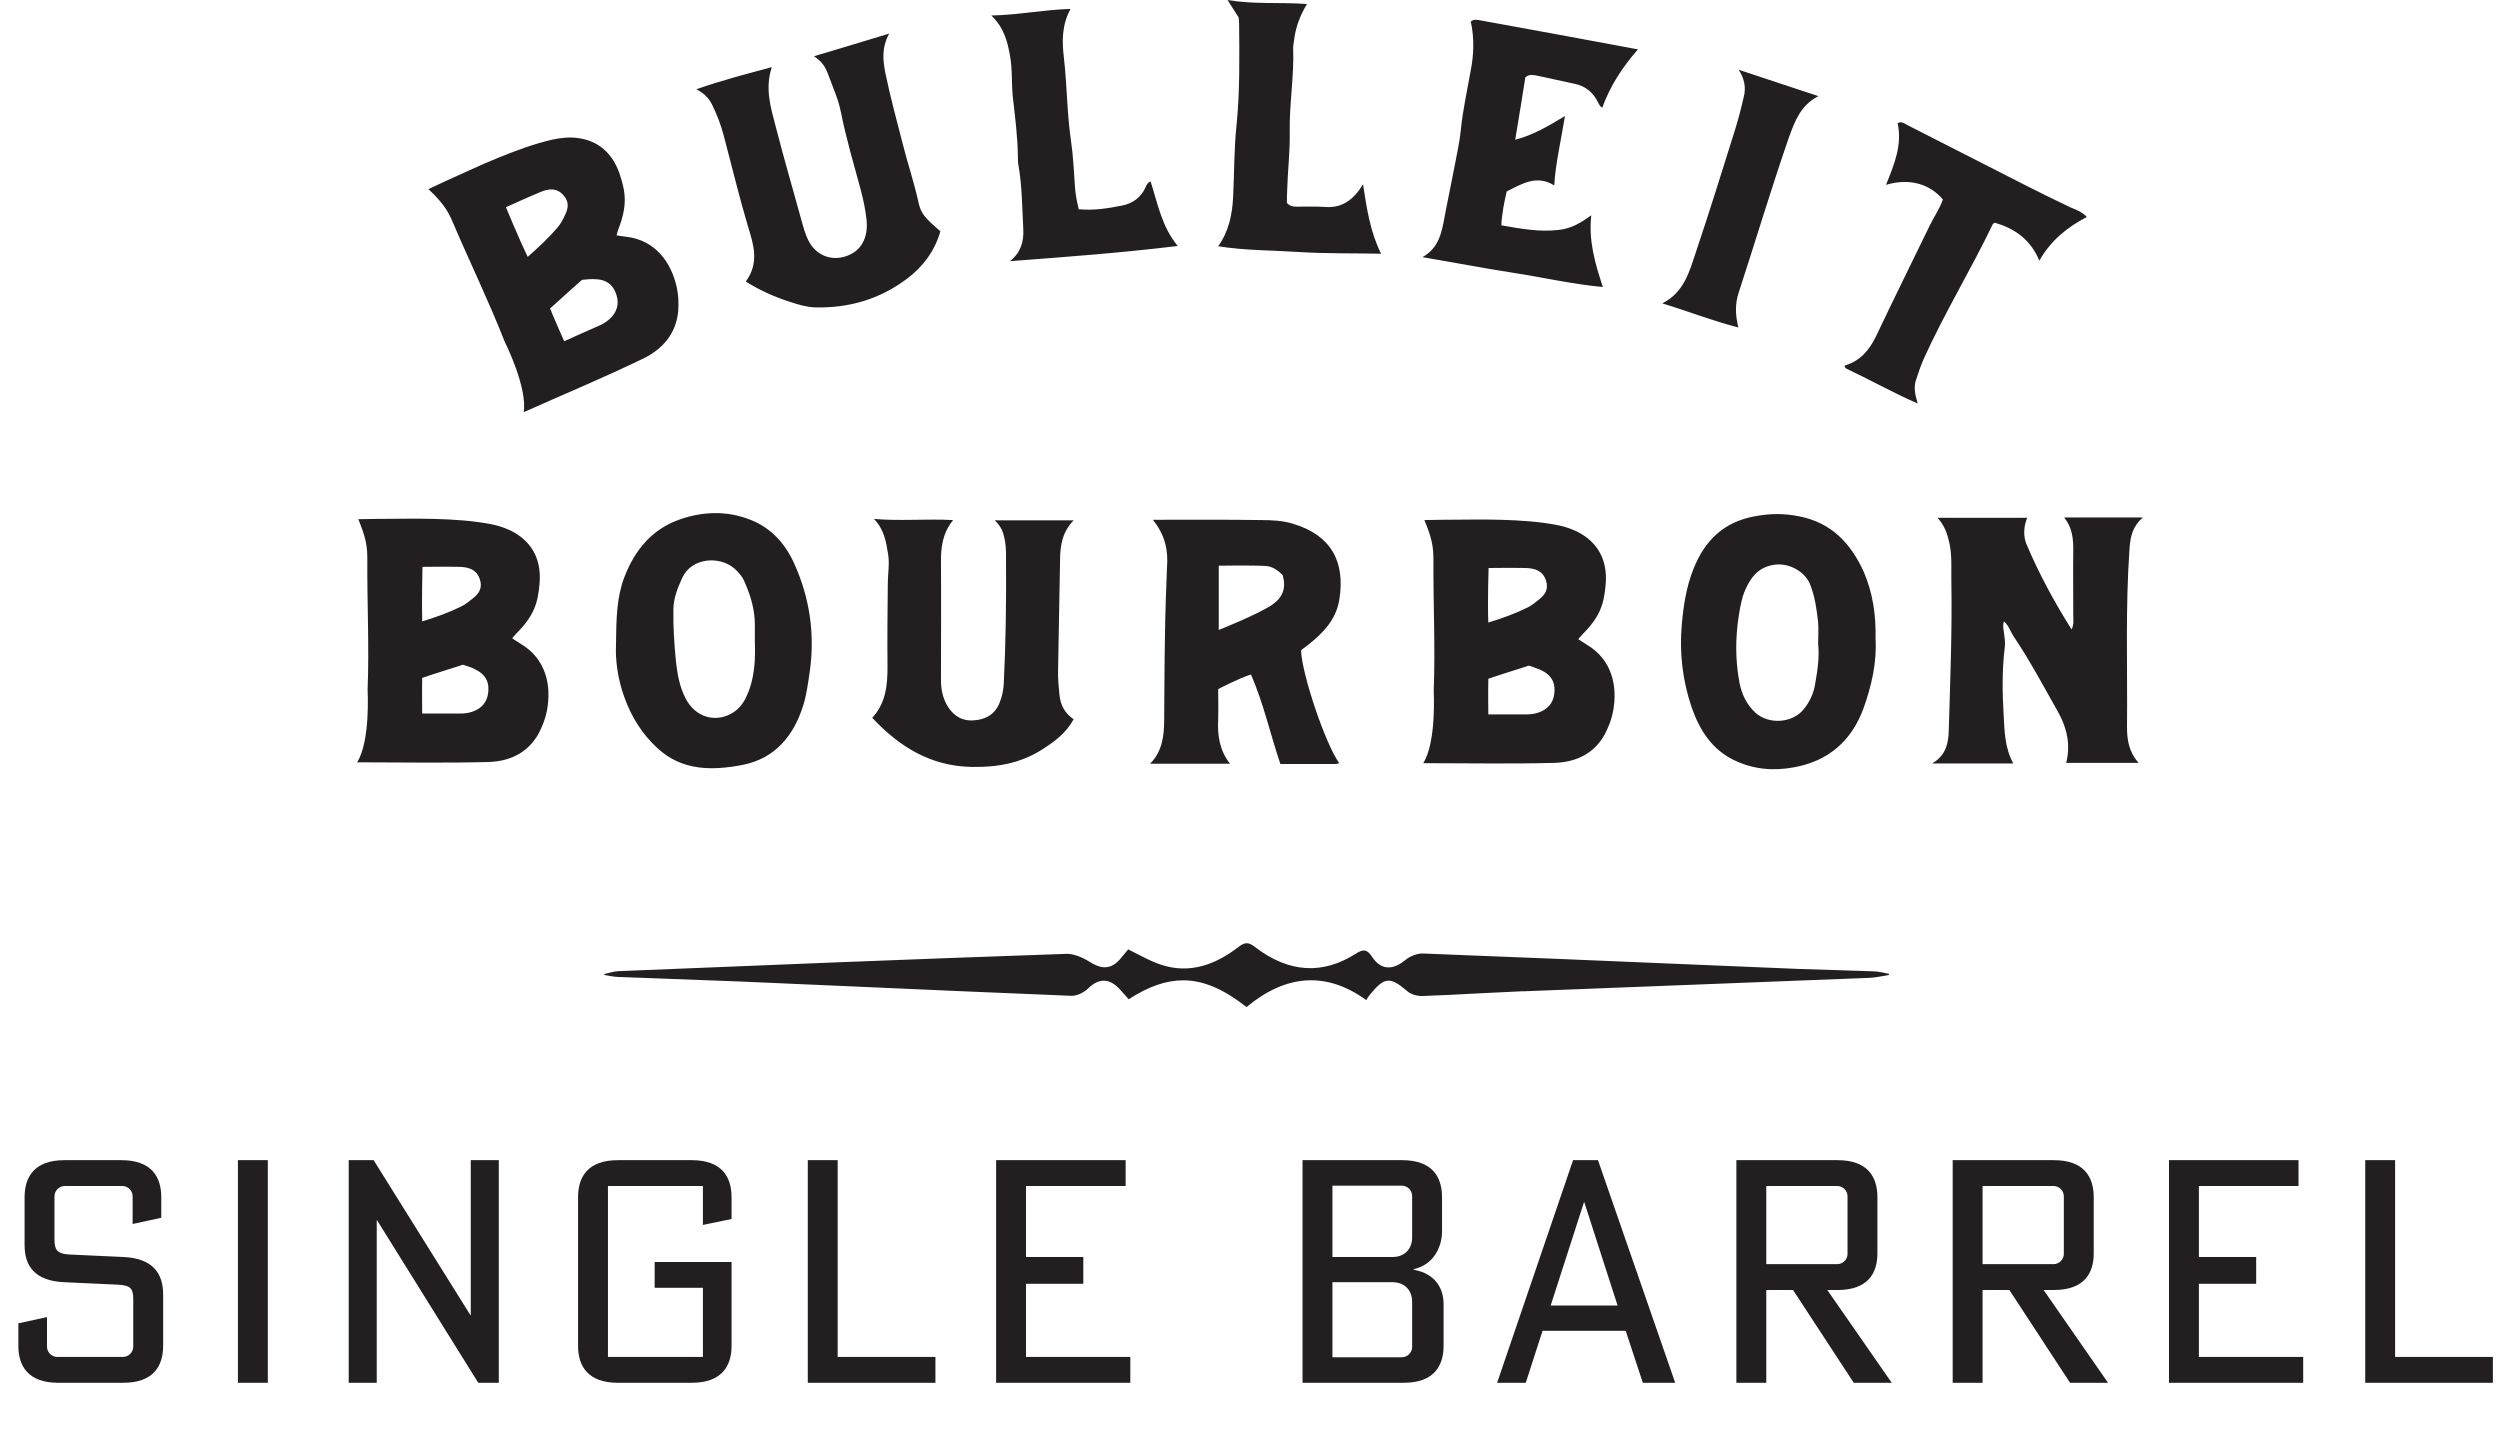
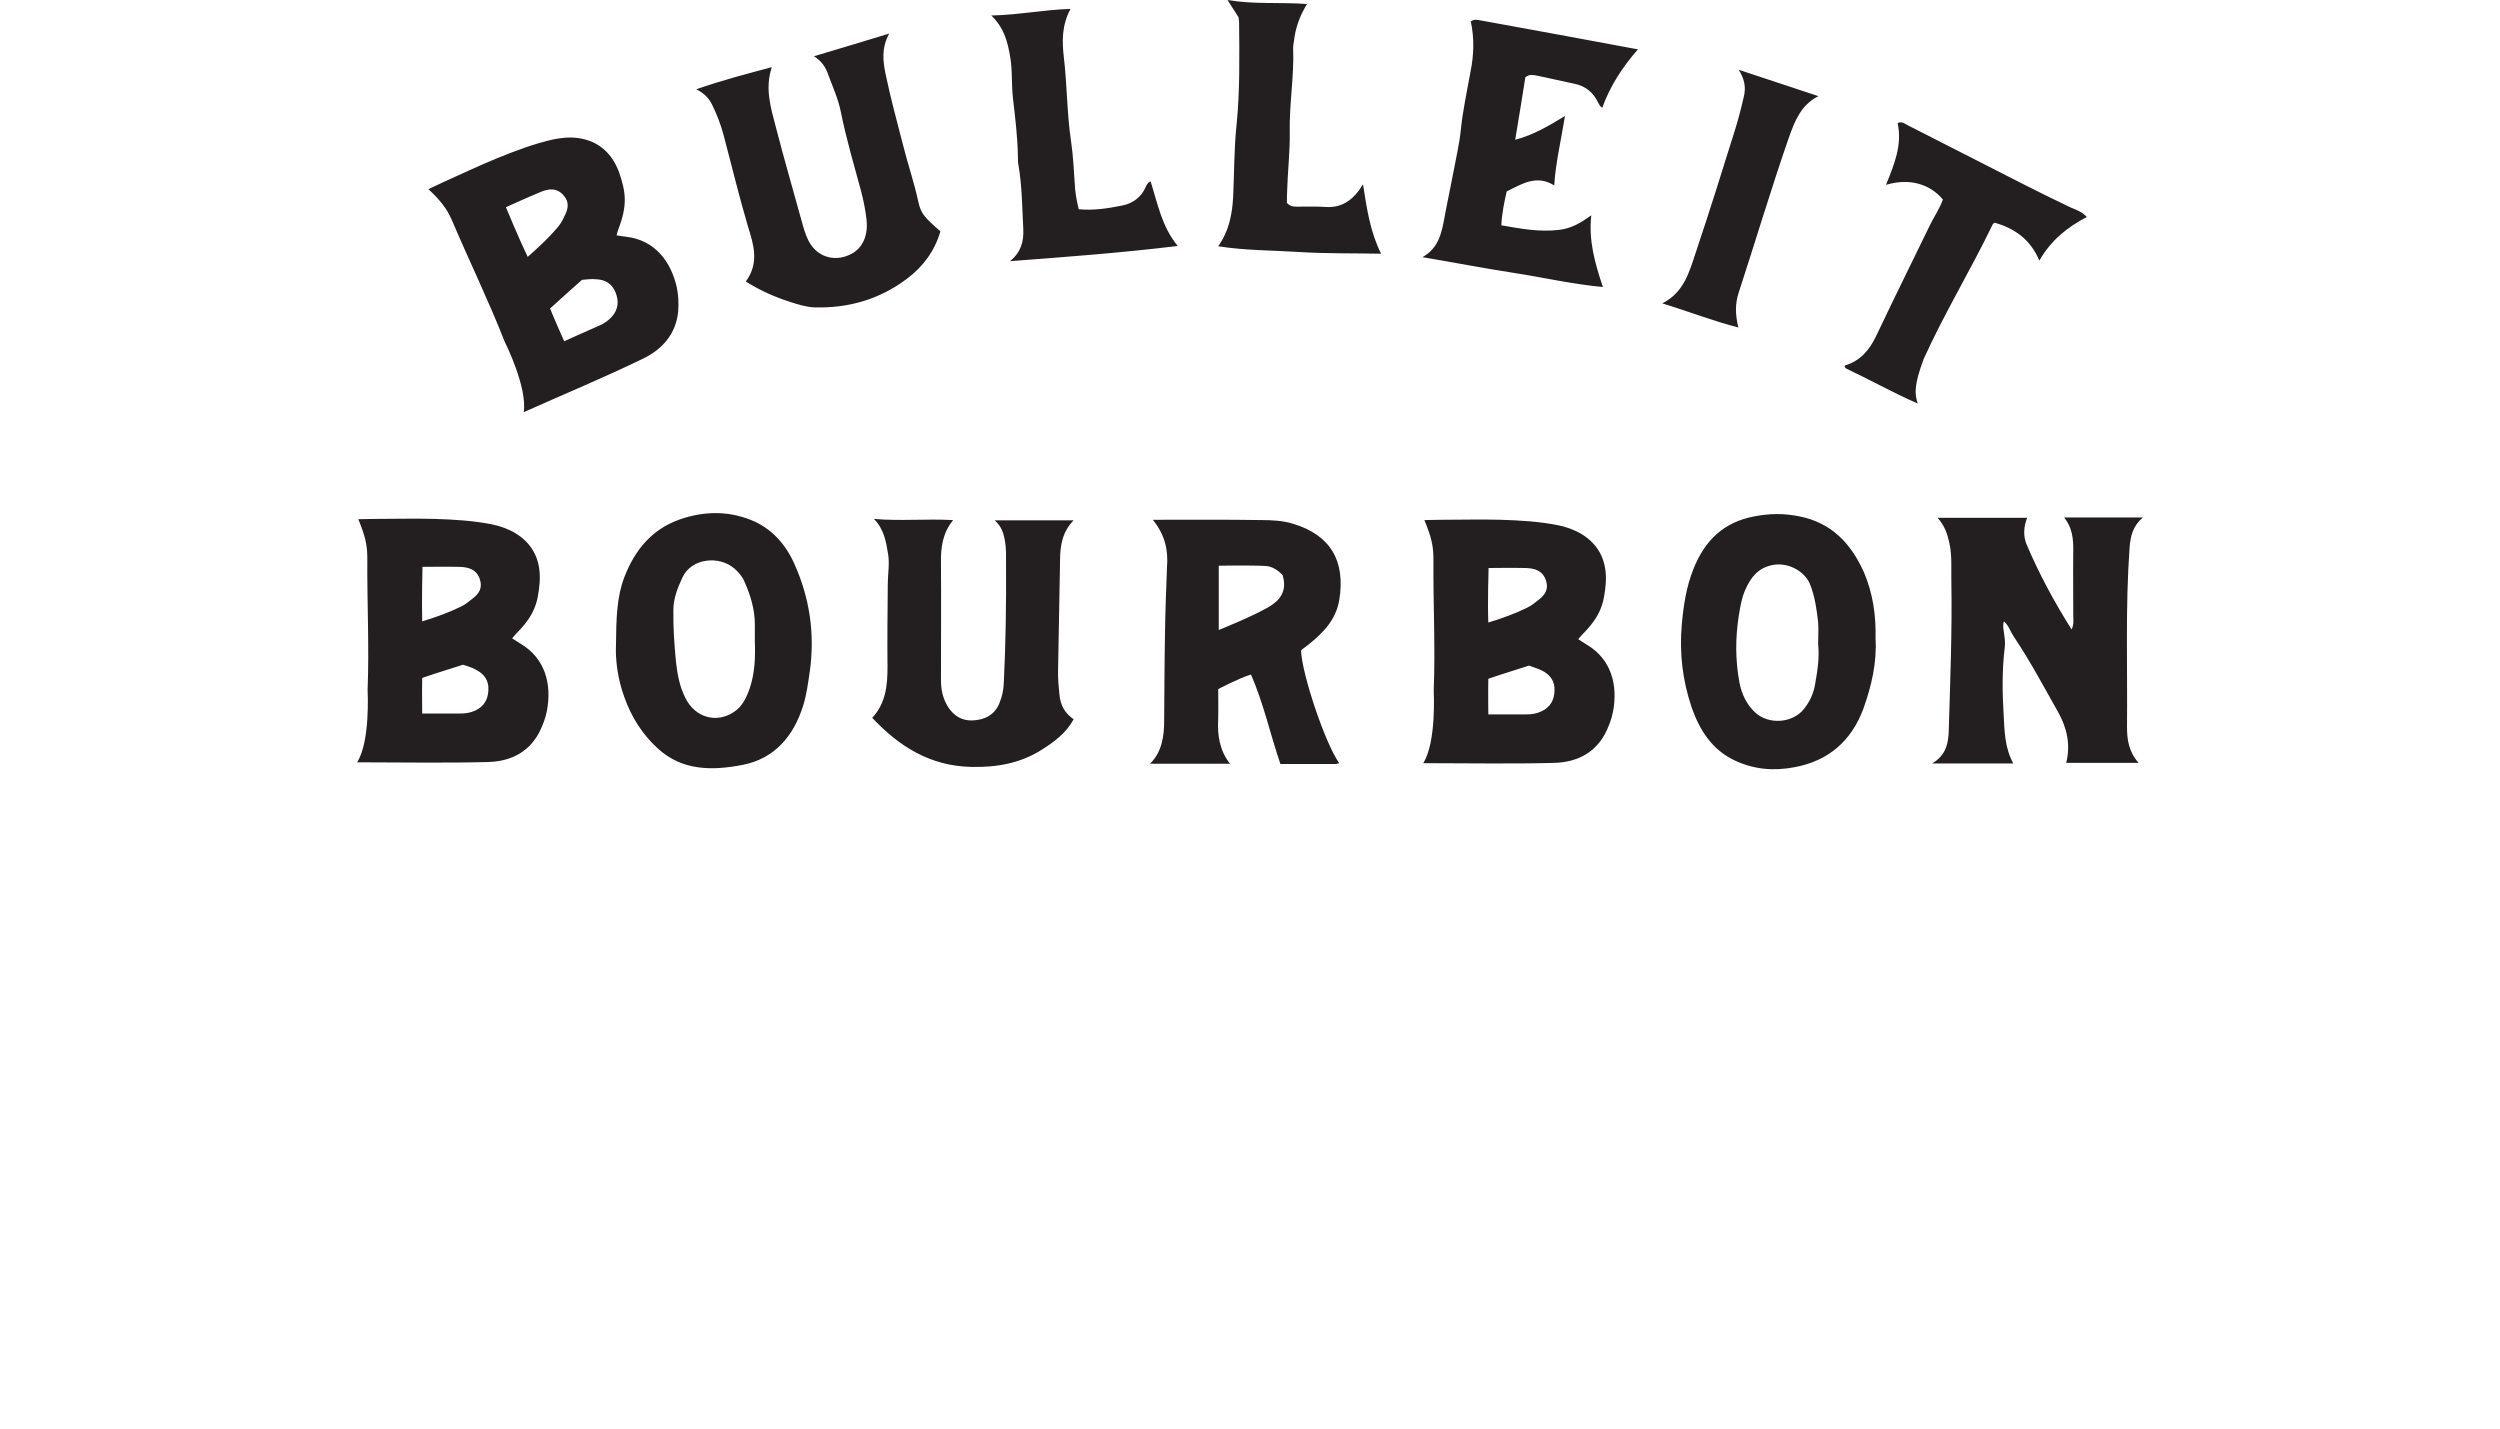
<svg xmlns="http://www.w3.org/2000/svg" width="273" height="156" viewBox="0 0 273 156" fill="none">
-   <path d="M5.949 130.634C5.949 130.022 6.459 129.512 7.071 129.512H13.361C13.973 129.512 14.483 130.022 14.483 130.634V133.66L17.611 132.98V130.736C17.611 128.492 16.523 126.69 13.259 126.69H7.037C3.773 126.69 2.685 128.492 2.685 130.736V135.972C2.685 138.216 3.773 139.882 7.037 140.018L12.919 140.29C14.177 140.358 14.551 140.664 14.551 141.82V147.056C14.551 147.668 14.041 148.178 13.429 148.178H6.255C5.643 148.178 5.133 147.668 5.133 147.056V143.826L2.005 144.506V146.954C2.005 149.198 3.093 151 6.357 151H13.463C16.727 151 17.815 149.198 17.815 146.954V141.344C17.815 139.1 16.727 137.4 13.463 137.264L7.581 136.992C6.391 136.924 5.949 136.618 5.949 135.394V130.634ZM29.245 126.69H25.981V151H29.245V126.69ZM38.08 126.69V151H41.14V133.252H41.174L52.224 151H54.468V126.69H51.408V143.622H51.374L40.8 126.69H38.08ZM76.758 140.63V148.178H66.388V129.512H76.758V133.762L79.886 133.116V130.736C79.886 128.492 78.798 126.69 75.534 126.69H67.476C64.212 126.69 63.124 128.492 63.124 130.736V146.954C63.124 149.198 64.212 151 67.476 151H75.534C78.798 151 79.886 149.198 79.886 146.954V137.808H71.488V140.63H76.758ZM102.15 151V148.178H91.474V126.69H88.21V151H102.15ZM123.43 151V148.178H112.04V140.188H118.296V137.264H112.04V129.512H122.92V126.69H108.776V151H123.43ZM154.206 147.09C154.206 147.702 153.696 148.212 153.084 148.212H145.502V140.018H152.064C153.356 140.018 154.206 140.868 154.206 142.16V147.09ZM145.502 129.478H153.084C153.696 129.478 154.206 129.988 154.206 130.6V135.122C154.206 136.414 153.356 137.264 152.064 137.264H145.502V129.478ZM157.64 142.398C157.64 140.732 156.756 139.066 154.376 138.658V138.59C156.62 138.114 157.47 136.04 157.47 134.51V130.736C157.47 128.492 156.382 126.69 153.118 126.69H142.238V151H153.288C156.552 151 157.64 149.198 157.64 146.954V142.398ZM179.396 151H182.932L174.5 126.69H171.78L163.484 151H166.612L168.448 145.322H177.526L179.396 151ZM176.642 142.568H169.332L172.97 131.28H173.004L176.642 142.568ZM189.612 126.69V151H192.876V140.868H195.8L202.43 151H206.578L199.54 140.868H200.662C203.926 140.868 205.014 139.1 205.014 136.856V130.736C205.014 128.492 203.926 126.69 200.662 126.69H189.612ZM192.876 129.512H200.628C201.24 129.512 201.75 130.022 201.75 130.634V136.924C201.75 137.536 201.24 138.046 200.628 138.046H192.876V129.512ZM213.233 126.69V151H216.497V140.868H219.421L226.051 151H230.199L223.161 140.868H224.283C227.547 140.868 228.635 139.1 228.635 136.856V130.736C228.635 128.492 227.547 126.69 224.283 126.69H213.233ZM216.497 129.512H224.249C224.861 129.512 225.371 130.022 225.371 130.634V136.924C225.371 137.536 224.861 138.046 224.249 138.046H216.497V129.512ZM251.508 151V148.178H240.118V140.188H246.374V137.264H240.118V129.512H250.998V126.69H236.854V151H251.508ZM272.223 151V148.178H261.547V126.69H258.283V151H272.223Z" fill="#231F20" />
-   <path d="M39.124 56.698C39.124 56.698 40.359 56.666 40.977 56.666C43.139 56.666 45.301 56.604 47.464 56.666C49.564 56.729 51.664 56.854 53.734 57.262C54.63 57.45 55.525 57.763 56.298 58.233C58.305 59.456 59.108 61.368 58.923 63.687C58.738 65.818 58.367 67.197 56.359 69.203C56.236 69.329 55.927 69.705 55.927 69.705C55.927 69.705 56.545 70.112 56.854 70.3C59.603 71.93 60.251 74.813 59.726 77.603C59.572 78.449 59.232 79.295 58.831 80.079C57.626 82.273 55.587 83.15 53.301 83.213C48.575 83.338 43.849 83.244 39 83.244C40.452 80.925 40.143 75.503 40.143 75.315C40.328 70.582 40.081 65.818 40.112 61.086C40.112 59.8 39.988 58.954 39.432 57.481C39.371 57.262 39.124 56.698 39.124 56.698ZM50.552 72.588C49.132 73.058 47.525 73.528 46.104 74.03C46.074 75.44 46.104 77.916 46.104 77.916C46.104 77.916 49.039 77.916 50.305 77.916C50.892 77.916 51.417 77.822 51.942 77.571C52.869 77.133 53.301 76.349 53.332 75.346C53.394 74.281 52.838 73.56 51.942 73.121C51.541 72.87 51.016 72.745 50.552 72.588ZM46.104 67.855C47.556 67.417 49.039 66.884 50.367 66.226C50.83 66.006 51.232 65.662 51.633 65.348C52.282 64.847 52.715 64.22 52.406 63.279C52.066 62.182 51.17 61.932 50.182 61.9C48.853 61.869 46.135 61.9 46.135 61.9C46.135 61.9 46.043 65.693 46.104 67.855ZM234 56.51C232.919 57.419 232.641 58.547 232.548 59.832C232.085 66.351 232.332 72.87 232.27 79.389C232.27 80.768 232.456 82.085 233.537 83.307C230.788 83.307 228.224 83.307 225.629 83.307C226.123 81.332 225.722 79.515 224.764 77.791C223.189 75.001 221.675 72.149 219.884 69.485C219.544 68.984 219.39 68.357 218.834 67.855C218.679 68.294 218.772 68.67 218.834 69.078C218.895 69.579 218.988 70.112 218.926 70.645C218.617 73.152 218.648 75.66 218.803 78.136C218.895 79.891 218.926 81.677 219.853 83.37C216.919 83.37 214.077 83.37 210.988 83.37C212.532 82.461 212.779 81.144 212.81 79.609C212.965 74.249 213.181 68.89 213.088 63.499C213.058 62.089 213.181 60.709 212.872 59.299C212.656 58.296 212.347 57.387 211.575 56.541C214.942 56.541 218.123 56.541 221.367 56.541C220.965 57.544 220.934 58.578 221.305 59.456C222.664 62.653 224.301 65.693 226.216 68.733C226.494 68.169 226.401 67.699 226.401 67.26C226.401 64.847 226.37 62.465 226.401 60.051C226.401 58.829 226.309 57.669 225.413 56.51C228.316 56.51 231.096 56.51 234 56.51ZM125.89 56.76C130.029 56.76 133.859 56.729 137.72 56.792C138.894 56.792 140.129 56.854 141.211 57.199C145.288 58.422 146.956 61.274 146.245 65.536C145.875 67.699 144.485 69.109 142.879 70.394C142.631 70.582 142.384 70.77 142.137 70.958C142.106 70.99 142.075 71.052 142.075 71.084C142.199 73.716 144.732 81.238 146.245 83.338C146.091 83.37 145.936 83.432 145.782 83.432C143.836 83.432 141.89 83.432 139.821 83.432C138.709 80.173 137.998 76.85 136.608 73.654C135.218 74.093 133.025 75.252 133.025 75.252C133.025 75.252 133.056 77.603 133.025 78.637C132.932 80.236 133.179 81.991 134.322 83.401C131.357 83.401 128.546 83.401 125.581 83.401C126.909 82.116 127.125 80.298 127.125 78.731C127.156 75.534 127.156 72.369 127.218 69.172C127.249 66.79 127.342 64.376 127.434 61.994C127.589 60.114 127.249 58.453 125.89 56.76ZM133.087 68.796C133.087 68.796 137.411 67.072 138.925 66.038C140.099 65.223 140.469 64.188 140.068 62.809C139.543 62.245 138.894 61.838 138.214 61.806C136.639 61.712 133.087 61.775 133.087 61.775V68.796V68.796ZM67.263 70.519C67.294 67.448 67.356 65.16 68.19 62.997C69.333 60.051 71.186 57.795 74.213 56.729C76.808 55.82 79.464 55.757 82.028 56.792C84.221 57.669 85.765 59.393 86.723 61.524C88.422 65.285 89.009 69.234 88.422 73.372C88.237 74.594 88.082 75.848 87.711 77.039C86.661 80.392 84.592 82.837 81.101 83.526C77.827 84.153 74.522 84.216 71.804 81.709C70.136 80.173 68.962 78.324 68.19 76.161C67.418 74.093 67.201 71.93 67.263 70.519ZM82.429 70.081C82.429 69.454 82.429 68.827 82.429 68.2C82.429 66.57 81.966 65.035 81.317 63.562C81.07 62.966 80.669 62.496 80.205 62.089C78.537 60.647 75.51 60.929 74.522 63.06C73.997 64.188 73.534 65.348 73.534 66.602C73.503 68.482 73.626 70.331 73.811 72.212C73.966 73.622 74.213 75.001 74.862 76.255C75.943 78.386 78.229 78.982 80.082 77.791C81.07 77.164 81.503 76.192 81.873 75.158C82.429 73.497 82.491 71.805 82.429 70.081ZM204.81 69.736C204.965 72.306 204.378 74.907 203.482 77.383C202.185 80.894 199.683 83.088 195.976 83.777C193.69 84.216 191.497 84.028 189.397 83.025C186.957 81.865 185.598 79.734 184.733 77.258C183.744 74.343 183.374 71.334 183.652 68.2C183.837 66.1 184.146 64.094 184.918 62.151C186.153 59.017 188.223 57.011 191.59 56.384C193.227 56.071 194.802 56.039 196.47 56.384C199.992 57.074 202.123 59.33 203.544 62.496C204.501 64.752 204.872 67.135 204.81 69.736ZM198.54 70.3C198.54 69.516 198.602 68.733 198.54 67.949C198.385 66.57 198.2 65.191 197.675 63.844C197.119 62.402 195.266 61.336 193.505 61.712C191.961 62.026 191.157 63.091 190.571 64.439C190.2 65.285 190.045 66.194 189.891 67.135C189.489 69.642 189.489 72.087 189.953 74.563C190.2 75.816 190.725 76.913 191.652 77.791C193.134 79.17 195.76 78.982 196.995 77.415C197.644 76.6 198.077 75.66 198.231 74.594C198.478 73.183 198.694 71.773 198.54 70.3ZM81.441 30.747C82.954 28.678 82.275 26.672 81.688 24.76C80.7 21.438 79.897 18.053 79.001 14.699C78.692 13.54 78.26 12.443 77.734 11.377C77.395 10.719 76.9 10.186 76.035 9.747C78.816 8.776 81.472 8.086 84.283 7.334C83.51 9.653 84.159 11.722 84.715 13.853C85.642 17.457 86.692 21.03 87.68 24.635C87.897 25.387 88.144 26.139 88.576 26.766C89.534 28.114 91.171 28.521 92.684 27.863C94.383 27.142 94.785 25.481 94.63 24.008C94.507 22.942 94.291 21.845 94.013 20.811C93.24 17.959 92.406 15.138 91.82 12.223C91.542 10.813 90.924 9.465 90.43 8.118C90.152 7.303 89.688 6.644 88.885 6.143C91.603 5.328 94.229 4.545 97.102 3.667C96.237 5.234 96.422 6.676 96.7 8.055C97.225 10.625 97.936 13.195 98.584 15.734C99.109 17.834 99.82 19.902 100.283 22.033C100.561 23.318 100.932 23.726 102.692 25.262C102.075 27.393 100.808 29.117 99.047 30.433C96.051 32.69 92.684 33.661 88.978 33.567C88.051 33.536 87.155 33.254 86.29 32.972C84.715 32.47 83.109 31.781 81.441 30.747ZM95.434 56.666C98.306 56.917 101.117 56.635 104.082 56.792C102.909 58.233 102.723 59.832 102.754 61.524C102.785 65.755 102.754 69.987 102.754 74.218C102.754 75.284 102.939 76.255 103.526 77.195C104.175 78.198 105.071 78.731 106.245 78.668C107.542 78.606 108.623 78.073 109.148 76.757C109.426 76.067 109.581 75.377 109.611 74.625C109.828 70.269 109.889 65.881 109.859 61.524C109.859 60.678 109.889 59.863 109.735 59.017C109.581 58.233 109.395 57.513 108.623 56.823C111.557 56.823 114.337 56.823 117.241 56.823C115.975 58.108 115.758 59.644 115.758 61.242C115.697 65.191 115.604 69.172 115.542 73.121C115.511 74.061 115.604 75.001 115.697 75.91C115.82 77.039 116.283 77.885 117.241 78.543C116.438 80.047 115.11 81.019 113.72 81.897C111.372 83.37 108.808 83.808 106.059 83.746C101.642 83.652 98.244 81.583 95.248 78.386C96.731 76.788 96.916 74.845 96.916 72.839C96.885 69.799 96.916 66.79 96.947 63.75C96.947 62.653 97.163 61.587 96.978 60.49C96.762 59.174 96.546 57.795 95.434 56.666ZM160.609 2.351C160.948 2.069 161.319 2.163 161.659 2.225C167.342 3.26 173.026 4.294 178.864 5.391C177.134 7.365 175.806 9.434 174.972 11.753C174.725 11.659 174.632 11.409 174.508 11.189C173.983 10.092 173.149 9.403 171.945 9.152C170.555 8.87 169.165 8.525 167.744 8.243C167.404 8.18 167.033 8.086 166.57 8.431C166.23 10.594 165.86 12.882 165.458 15.264C167.466 14.731 169.103 13.759 170.895 12.662C170.462 15.358 169.875 17.771 169.721 20.247C167.806 19.056 166.23 20.059 164.531 20.905C164.253 22.127 164.006 23.318 163.945 24.604C166.076 24.98 168.115 25.356 170.246 25.105C171.605 24.948 172.655 24.321 173.767 23.506C173.458 26.265 174.169 28.741 175.034 31.342C171.667 31.029 168.423 30.276 165.149 29.775C161.906 29.273 158.693 28.647 155.327 28.082C157.087 27.111 157.427 25.45 157.736 23.757C158.045 22.065 158.415 20.404 158.724 18.742C159.002 17.207 159.373 15.702 159.527 14.135C159.744 12.004 160.207 9.935 160.578 7.835C160.948 6.018 161.01 4.168 160.609 2.351ZM227.884 23.695C225.784 24.791 223.992 26.202 222.695 28.459C221.706 26.108 219.977 24.948 217.845 24.321C217.753 24.384 217.629 24.415 217.598 24.509C215.22 29.462 212.347 34.163 210.061 39.209C209.752 39.93 209.505 40.651 209.258 41.403C208.949 42.218 209.104 43.032 209.413 44.067C206.571 42.813 204.069 41.403 201.598 40.243C201.382 40.055 201.382 39.961 201.505 39.898C203.142 39.397 204.131 38.237 204.872 36.702C206.787 32.658 208.764 28.678 210.71 24.666C211.173 23.695 211.822 22.786 212.162 21.783C210.71 20.059 208.486 19.432 205.953 20.184C206.849 17.959 207.745 15.828 207.22 13.446C207.714 13.195 208.023 13.54 208.362 13.696C212.687 15.89 216.98 18.084 221.274 20.278C222.88 21.093 224.486 21.877 226.123 22.66C226.741 22.911 227.359 23.13 227.884 23.695ZM140.531 22.159C140.933 22.598 141.334 22.566 141.767 22.566C142.755 22.566 143.713 22.535 144.701 22.598C146.307 22.723 147.481 22.033 148.408 20.78C148.5 20.654 148.562 20.529 148.84 20.122C149.272 22.911 149.643 25.356 150.817 27.706C147.728 27.644 144.763 27.706 141.828 27.518C138.925 27.33 135.99 27.362 133.025 26.891C134.199 25.262 134.569 23.381 134.662 21.438C134.786 18.837 134.755 16.204 135.033 13.634C135.403 9.935 135.342 6.237 135.311 2.539C135.311 2.319 135.28 2.131 135.249 1.881C134.909 1.348 134.539 0.784 134.044 0C136.979 0.501 139.79 0.219 142.724 0.439C141.921 1.755 141.458 3.072 141.303 4.451C141.272 4.701 141.211 4.952 141.211 5.234C141.334 8.306 140.778 11.377 140.84 14.449C140.871 16.549 140.624 18.617 140.562 20.686C140.531 21.218 140.531 21.72 140.531 22.159ZM128.608 26.86C122.43 27.612 116.469 28.051 110.291 28.521C111.496 27.55 111.805 26.359 111.743 25.042C111.619 22.692 111.619 20.372 111.218 18.053C111.156 17.74 111.156 17.426 111.156 17.113C111.125 14.919 110.847 12.756 110.6 10.594C110.445 9.089 110.569 7.585 110.291 6.08C110.013 4.513 109.642 3.04 108.252 1.692C111.249 1.63 113.936 1.066 116.901 0.972C115.944 2.758 115.975 4.482 116.16 6.143C116.531 9.246 116.5 12.349 116.963 15.452C117.21 17.144 117.272 18.837 117.395 20.529C117.457 21.312 117.612 22.065 117.797 22.848C119.434 23.005 121.009 22.754 122.554 22.441C123.666 22.221 124.623 21.563 125.118 20.404C125.21 20.184 125.334 19.933 125.643 19.808C126.415 22.19 126.847 24.729 128.608 26.86ZM189.86 7.616C192.733 8.556 195.575 9.497 198.571 10.5C196.656 11.471 196.007 13.195 195.358 14.982C193.412 20.592 191.713 26.296 189.86 31.969C189.459 33.191 189.489 34.382 189.829 35.761C187.018 35.04 184.393 34.006 181.52 33.129C183.899 31.938 184.486 29.649 185.196 27.518C186.679 23.099 188.069 18.648 189.459 14.198C189.829 13.007 190.138 11.816 190.416 10.594C190.694 9.559 190.478 8.556 189.86 7.616ZM46.784 20.654C46.784 20.654 47.896 20.122 48.452 19.871C50.429 18.993 52.375 18.053 54.383 17.238C56.328 16.454 58.305 15.702 60.375 15.232C61.271 15.044 62.228 14.95 63.124 15.075C65.441 15.389 66.923 16.831 67.665 18.993C68.344 21.03 68.529 22.441 67.51 25.074C67.448 25.23 67.325 25.7 67.325 25.7C67.325 25.7 68.066 25.826 68.406 25.857C71.557 26.233 73.286 28.615 73.904 31.373C74.09 32.22 74.12 33.129 74.059 34.006C73.811 36.513 72.298 38.143 70.259 39.146C65.997 41.215 61.611 43.032 57.193 45.007C57.595 42.28 55.186 37.454 55.093 37.266C53.363 32.846 51.294 28.615 49.44 24.259C48.946 23.099 48.483 22.378 47.402 21.25C47.247 21.093 46.784 20.654 46.784 20.654ZM63.556 30.558C62.444 31.561 61.178 32.658 60.066 33.693C60.591 34.978 61.611 37.266 61.611 37.266C61.611 37.266 64.298 36.043 65.472 35.542C65.997 35.322 66.46 34.978 66.831 34.57C67.51 33.787 67.603 32.909 67.232 31.969C66.862 30.997 66.089 30.527 65.101 30.496C64.576 30.433 64.051 30.527 63.556 30.558ZM57.626 28.051C58.769 27.048 59.943 25.951 60.869 24.854C61.209 24.478 61.456 24.008 61.672 23.538C62.043 22.817 62.197 22.065 61.549 21.344C60.807 20.466 59.881 20.592 58.954 20.999C57.718 21.501 55.247 22.629 55.247 22.629C55.247 22.629 56.668 26.076 57.626 28.051ZM155.543 56.792C155.543 56.792 156.778 56.76 157.396 56.76C159.558 56.76 161.721 56.698 163.883 56.76C165.983 56.823 168.084 56.948 170.153 57.356C171.049 57.544 171.945 57.857 172.717 58.327C174.725 59.55 175.528 61.462 175.342 63.781C175.157 65.912 174.786 67.291 172.779 69.297C172.655 69.422 172.346 69.799 172.346 69.799C172.346 69.799 172.964 70.206 173.273 70.394C176.022 72.024 176.671 74.907 176.146 77.697C175.991 78.543 175.651 79.389 175.25 80.173C174.045 82.367 172.007 83.244 169.721 83.307C164.995 83.432 160.269 83.338 155.419 83.338C156.871 81.019 156.562 75.597 156.562 75.409C156.748 70.676 156.5 65.912 156.531 61.18C156.531 59.895 156.408 59.048 155.852 57.575C155.79 57.387 155.543 56.792 155.543 56.792ZM166.972 72.682C165.551 73.152 163.945 73.622 162.524 74.124C162.493 75.534 162.524 78.01 162.524 78.01C162.524 78.01 165.458 78.01 166.725 78.01C167.311 78.01 167.837 77.916 168.362 77.665C169.288 77.227 169.721 76.443 169.752 75.44C169.813 74.374 169.257 73.654 168.362 73.215C167.929 72.996 167.435 72.87 166.972 72.682ZM162.524 67.981C163.975 67.542 165.458 67.009 166.786 66.351C167.25 66.132 167.651 65.787 168.053 65.473C168.701 64.972 169.134 64.345 168.825 63.405C168.485 62.308 167.589 62.057 166.601 62.026C165.273 61.994 162.555 62.026 162.555 62.026C162.555 62.026 162.431 65.787 162.524 67.981Z" fill="#231F20" />
-   <path d="M166.31 108.252C172.41 108.012 178.51 107.772 184.6 107.542C191.1 107.292 197.61 107.042 204.11 106.782C204.64 106.762 205.19 106.662 205.71 106.572C205.9 106.542 206.08 106.502 206.27 106.472V106.342C206.15 106.312 206.02 106.292 205.89 106.262C205.47 106.172 205.08 106.092 204.68 106.072C203.35 106.022 202.02 105.982 200.69 105.942C199.3 105.902 197.91 105.862 196.52 105.812C192.52 105.642 188.52 105.482 184.51 105.312C174.96 104.912 165.09 104.492 155.39 104.122C154.79 104.102 154 104.392 153.47 104.832C152.71 105.452 152.01 105.722 151.36 105.622C150.78 105.532 150.26 105.142 149.82 104.472C149.25 103.592 148.81 103.662 148.04 104.152C144.41 106.462 140.74 106.222 137.11 103.462C136.37 102.892 136.01 102.812 135.21 103.432C132.18 105.762 129.27 106.332 126.32 105.182C125.57 104.892 124.87 104.522 124.12 104.142C123.82 103.992 123.52 103.832 123.2 103.672L123.01 103.902C122.77 104.192 122.53 104.482 122.29 104.762C121.12 106.102 119.94 105.622 119.04 105.062C118.07 104.452 117.13 104.132 116.43 104.162C99.71 104.732 82.6 105.432 67.51 106.052C67.13 106.072 66.75 106.172 66.35 106.272C66.23 106.302 66.11 106.332 66 106.362V106.472C66.13 106.492 66.24 106.512 66.36 106.532C66.75 106.602 67.12 106.672 67.5 106.682C69.46 106.762 71.43 106.832 73.39 106.902C75.88 106.992 78.36 107.082 80.84 107.182C84.65 107.352 88.46 107.512 92.28 107.682C100.37 108.042 108.74 108.412 116.97 108.742C117.54 108.772 118.32 108.422 118.81 107.952C119.4 107.372 119.96 107.092 120.53 107.092C120.54 107.092 120.56 107.092 120.57 107.092C121.15 107.102 121.73 107.422 122.32 108.072C122.57 108.352 122.82 108.632 123.07 108.912L123.25 109.122C125.38 107.742 127.3 107.052 129.2 107.052C131.44 107.052 133.64 108.022 136.12 109.972C140.49 106.342 144.89 106.092 149.2 109.212C149.21 109.182 149.23 109.162 149.24 109.142C149.34 108.962 149.43 108.812 149.55 108.672C150.37 107.672 150.91 107.152 151.52 107.092C152.14 107.042 152.72 107.432 153.72 108.272C154.09 108.582 154.77 108.792 155.38 108.762C157.37 108.692 159.39 108.592 161.34 108.482C162.99 108.392 164.65 108.312 166.3 108.242L166.31 108.252Z" fill="#231F20" />
+   <path d="M39.124 56.698C39.124 56.698 40.359 56.666 40.977 56.666C43.139 56.666 45.301 56.604 47.464 56.666C49.564 56.729 51.664 56.854 53.734 57.262C54.63 57.45 55.525 57.763 56.298 58.233C58.305 59.456 59.108 61.368 58.923 63.687C58.738 65.818 58.367 67.197 56.359 69.203C56.236 69.329 55.927 69.705 55.927 69.705C55.927 69.705 56.545 70.112 56.854 70.3C59.603 71.93 60.251 74.813 59.726 77.603C59.572 78.449 59.232 79.295 58.831 80.079C57.626 82.273 55.587 83.15 53.301 83.213C48.575 83.338 43.849 83.244 39 83.244C40.452 80.925 40.143 75.503 40.143 75.315C40.328 70.582 40.081 65.818 40.112 61.086C40.112 59.8 39.988 58.954 39.432 57.481C39.371 57.262 39.124 56.698 39.124 56.698ZM50.552 72.588C49.132 73.058 47.525 73.528 46.104 74.03C46.074 75.44 46.104 77.916 46.104 77.916C46.104 77.916 49.039 77.916 50.305 77.916C50.892 77.916 51.417 77.822 51.942 77.571C52.869 77.133 53.301 76.349 53.332 75.346C53.394 74.281 52.838 73.56 51.942 73.121C51.541 72.87 51.016 72.745 50.552 72.588ZM46.104 67.855C47.556 67.417 49.039 66.884 50.367 66.226C50.83 66.006 51.232 65.662 51.633 65.348C52.282 64.847 52.715 64.22 52.406 63.279C52.066 62.182 51.17 61.932 50.182 61.9C48.853 61.869 46.135 61.9 46.135 61.9C46.135 61.9 46.043 65.693 46.104 67.855ZM234 56.51C232.919 57.419 232.641 58.547 232.548 59.832C232.085 66.351 232.332 72.87 232.27 79.389C232.27 80.768 232.456 82.085 233.537 83.307C230.788 83.307 228.224 83.307 225.629 83.307C226.123 81.332 225.722 79.515 224.764 77.791C223.189 75.001 221.675 72.149 219.884 69.485C219.544 68.984 219.39 68.357 218.834 67.855C218.679 68.294 218.772 68.67 218.834 69.078C218.895 69.579 218.988 70.112 218.926 70.645C218.617 73.152 218.648 75.66 218.803 78.136C218.895 79.891 218.926 81.677 219.853 83.37C216.919 83.37 214.077 83.37 210.988 83.37C212.532 82.461 212.779 81.144 212.81 79.609C212.965 74.249 213.181 68.89 213.088 63.499C213.058 62.089 213.181 60.709 212.872 59.299C212.656 58.296 212.347 57.387 211.575 56.541C214.942 56.541 218.123 56.541 221.367 56.541C220.965 57.544 220.934 58.578 221.305 59.456C222.664 62.653 224.301 65.693 226.216 68.733C226.494 68.169 226.401 67.699 226.401 67.26C226.401 64.847 226.37 62.465 226.401 60.051C226.401 58.829 226.309 57.669 225.413 56.51C228.316 56.51 231.096 56.51 234 56.51ZM125.89 56.76C130.029 56.76 133.859 56.729 137.72 56.792C138.894 56.792 140.129 56.854 141.211 57.199C145.288 58.422 146.956 61.274 146.245 65.536C145.875 67.699 144.485 69.109 142.879 70.394C142.631 70.582 142.384 70.77 142.137 70.958C142.106 70.99 142.075 71.052 142.075 71.084C142.199 73.716 144.732 81.238 146.245 83.338C146.091 83.37 145.936 83.432 145.782 83.432C143.836 83.432 141.89 83.432 139.821 83.432C138.709 80.173 137.998 76.85 136.608 73.654C135.218 74.093 133.025 75.252 133.025 75.252C133.025 75.252 133.056 77.603 133.025 78.637C132.932 80.236 133.179 81.991 134.322 83.401C131.357 83.401 128.546 83.401 125.581 83.401C126.909 82.116 127.125 80.298 127.125 78.731C127.156 75.534 127.156 72.369 127.218 69.172C127.249 66.79 127.342 64.376 127.434 61.994C127.589 60.114 127.249 58.453 125.89 56.76ZM133.087 68.796C133.087 68.796 137.411 67.072 138.925 66.038C140.099 65.223 140.469 64.188 140.068 62.809C139.543 62.245 138.894 61.838 138.214 61.806C136.639 61.712 133.087 61.775 133.087 61.775V68.796V68.796ZM67.263 70.519C67.294 67.448 67.356 65.16 68.19 62.997C69.333 60.051 71.186 57.795 74.213 56.729C76.808 55.82 79.464 55.757 82.028 56.792C84.221 57.669 85.765 59.393 86.723 61.524C88.422 65.285 89.009 69.234 88.422 73.372C88.237 74.594 88.082 75.848 87.711 77.039C86.661 80.392 84.592 82.837 81.101 83.526C77.827 84.153 74.522 84.216 71.804 81.709C70.136 80.173 68.962 78.324 68.19 76.161C67.418 74.093 67.201 71.93 67.263 70.519ZM82.429 70.081C82.429 69.454 82.429 68.827 82.429 68.2C82.429 66.57 81.966 65.035 81.317 63.562C81.07 62.966 80.669 62.496 80.205 62.089C78.537 60.647 75.51 60.929 74.522 63.06C73.997 64.188 73.534 65.348 73.534 66.602C73.503 68.482 73.626 70.331 73.811 72.212C73.966 73.622 74.213 75.001 74.862 76.255C75.943 78.386 78.229 78.982 80.082 77.791C81.07 77.164 81.503 76.192 81.873 75.158C82.429 73.497 82.491 71.805 82.429 70.081ZM204.81 69.736C204.965 72.306 204.378 74.907 203.482 77.383C202.185 80.894 199.683 83.088 195.976 83.777C193.69 84.216 191.497 84.028 189.397 83.025C186.957 81.865 185.598 79.734 184.733 77.258C183.744 74.343 183.374 71.334 183.652 68.2C183.837 66.1 184.146 64.094 184.918 62.151C186.153 59.017 188.223 57.011 191.59 56.384C193.227 56.071 194.802 56.039 196.47 56.384C199.992 57.074 202.123 59.33 203.544 62.496C204.501 64.752 204.872 67.135 204.81 69.736ZM198.54 70.3C198.54 69.516 198.602 68.733 198.54 67.949C198.385 66.57 198.2 65.191 197.675 63.844C197.119 62.402 195.266 61.336 193.505 61.712C191.961 62.026 191.157 63.091 190.571 64.439C190.2 65.285 190.045 66.194 189.891 67.135C189.489 69.642 189.489 72.087 189.953 74.563C190.2 75.816 190.725 76.913 191.652 77.791C193.134 79.17 195.76 78.982 196.995 77.415C197.644 76.6 198.077 75.66 198.231 74.594C198.478 73.183 198.694 71.773 198.54 70.3ZM81.441 30.747C82.954 28.678 82.275 26.672 81.688 24.76C80.7 21.438 79.897 18.053 79.001 14.699C78.692 13.54 78.26 12.443 77.734 11.377C77.395 10.719 76.9 10.186 76.035 9.747C78.816 8.776 81.472 8.086 84.283 7.334C83.51 9.653 84.159 11.722 84.715 13.853C85.642 17.457 86.692 21.03 87.68 24.635C87.897 25.387 88.144 26.139 88.576 26.766C89.534 28.114 91.171 28.521 92.684 27.863C94.383 27.142 94.785 25.481 94.63 24.008C94.507 22.942 94.291 21.845 94.013 20.811C93.24 17.959 92.406 15.138 91.82 12.223C91.542 10.813 90.924 9.465 90.43 8.118C90.152 7.303 89.688 6.644 88.885 6.143C91.603 5.328 94.229 4.545 97.102 3.667C96.237 5.234 96.422 6.676 96.7 8.055C97.225 10.625 97.936 13.195 98.584 15.734C99.109 17.834 99.82 19.902 100.283 22.033C100.561 23.318 100.932 23.726 102.692 25.262C102.075 27.393 100.808 29.117 99.047 30.433C96.051 32.69 92.684 33.661 88.978 33.567C88.051 33.536 87.155 33.254 86.29 32.972C84.715 32.47 83.109 31.781 81.441 30.747ZM95.434 56.666C98.306 56.917 101.117 56.635 104.082 56.792C102.909 58.233 102.723 59.832 102.754 61.524C102.785 65.755 102.754 69.987 102.754 74.218C102.754 75.284 102.939 76.255 103.526 77.195C104.175 78.198 105.071 78.731 106.245 78.668C107.542 78.606 108.623 78.073 109.148 76.757C109.426 76.067 109.581 75.377 109.611 74.625C109.828 70.269 109.889 65.881 109.859 61.524C109.859 60.678 109.889 59.863 109.735 59.017C109.581 58.233 109.395 57.513 108.623 56.823C111.557 56.823 114.337 56.823 117.241 56.823C115.975 58.108 115.758 59.644 115.758 61.242C115.697 65.191 115.604 69.172 115.542 73.121C115.511 74.061 115.604 75.001 115.697 75.91C115.82 77.039 116.283 77.885 117.241 78.543C116.438 80.047 115.11 81.019 113.72 81.897C111.372 83.37 108.808 83.808 106.059 83.746C101.642 83.652 98.244 81.583 95.248 78.386C96.731 76.788 96.916 74.845 96.916 72.839C96.885 69.799 96.916 66.79 96.947 63.75C96.947 62.653 97.163 61.587 96.978 60.49C96.762 59.174 96.546 57.795 95.434 56.666ZM160.609 2.351C160.948 2.069 161.319 2.163 161.659 2.225C167.342 3.26 173.026 4.294 178.864 5.391C177.134 7.365 175.806 9.434 174.972 11.753C174.725 11.659 174.632 11.409 174.508 11.189C173.983 10.092 173.149 9.403 171.945 9.152C170.555 8.87 169.165 8.525 167.744 8.243C167.404 8.18 167.033 8.086 166.57 8.431C166.23 10.594 165.86 12.882 165.458 15.264C167.466 14.731 169.103 13.759 170.895 12.662C170.462 15.358 169.875 17.771 169.721 20.247C167.806 19.056 166.23 20.059 164.531 20.905C164.253 22.127 164.006 23.318 163.945 24.604C166.076 24.98 168.115 25.356 170.246 25.105C171.605 24.948 172.655 24.321 173.767 23.506C173.458 26.265 174.169 28.741 175.034 31.342C171.667 31.029 168.423 30.276 165.149 29.775C161.906 29.273 158.693 28.647 155.327 28.082C157.087 27.111 157.427 25.45 157.736 23.757C158.045 22.065 158.415 20.404 158.724 18.742C159.002 17.207 159.373 15.702 159.527 14.135C159.744 12.004 160.207 9.935 160.578 7.835C160.948 6.018 161.01 4.168 160.609 2.351ZM227.884 23.695C225.784 24.791 223.992 26.202 222.695 28.459C221.706 26.108 219.977 24.948 217.845 24.321C217.753 24.384 217.629 24.415 217.598 24.509C215.22 29.462 212.347 34.163 210.061 39.209C208.949 42.218 209.104 43.032 209.413 44.067C206.571 42.813 204.069 41.403 201.598 40.243C201.382 40.055 201.382 39.961 201.505 39.898C203.142 39.397 204.131 38.237 204.872 36.702C206.787 32.658 208.764 28.678 210.71 24.666C211.173 23.695 211.822 22.786 212.162 21.783C210.71 20.059 208.486 19.432 205.953 20.184C206.849 17.959 207.745 15.828 207.22 13.446C207.714 13.195 208.023 13.54 208.362 13.696C212.687 15.89 216.98 18.084 221.274 20.278C222.88 21.093 224.486 21.877 226.123 22.66C226.741 22.911 227.359 23.13 227.884 23.695ZM140.531 22.159C140.933 22.598 141.334 22.566 141.767 22.566C142.755 22.566 143.713 22.535 144.701 22.598C146.307 22.723 147.481 22.033 148.408 20.78C148.5 20.654 148.562 20.529 148.84 20.122C149.272 22.911 149.643 25.356 150.817 27.706C147.728 27.644 144.763 27.706 141.828 27.518C138.925 27.33 135.99 27.362 133.025 26.891C134.199 25.262 134.569 23.381 134.662 21.438C134.786 18.837 134.755 16.204 135.033 13.634C135.403 9.935 135.342 6.237 135.311 2.539C135.311 2.319 135.28 2.131 135.249 1.881C134.909 1.348 134.539 0.784 134.044 0C136.979 0.501 139.79 0.219 142.724 0.439C141.921 1.755 141.458 3.072 141.303 4.451C141.272 4.701 141.211 4.952 141.211 5.234C141.334 8.306 140.778 11.377 140.84 14.449C140.871 16.549 140.624 18.617 140.562 20.686C140.531 21.218 140.531 21.72 140.531 22.159ZM128.608 26.86C122.43 27.612 116.469 28.051 110.291 28.521C111.496 27.55 111.805 26.359 111.743 25.042C111.619 22.692 111.619 20.372 111.218 18.053C111.156 17.74 111.156 17.426 111.156 17.113C111.125 14.919 110.847 12.756 110.6 10.594C110.445 9.089 110.569 7.585 110.291 6.08C110.013 4.513 109.642 3.04 108.252 1.692C111.249 1.63 113.936 1.066 116.901 0.972C115.944 2.758 115.975 4.482 116.16 6.143C116.531 9.246 116.5 12.349 116.963 15.452C117.21 17.144 117.272 18.837 117.395 20.529C117.457 21.312 117.612 22.065 117.797 22.848C119.434 23.005 121.009 22.754 122.554 22.441C123.666 22.221 124.623 21.563 125.118 20.404C125.21 20.184 125.334 19.933 125.643 19.808C126.415 22.19 126.847 24.729 128.608 26.86ZM189.86 7.616C192.733 8.556 195.575 9.497 198.571 10.5C196.656 11.471 196.007 13.195 195.358 14.982C193.412 20.592 191.713 26.296 189.86 31.969C189.459 33.191 189.489 34.382 189.829 35.761C187.018 35.04 184.393 34.006 181.52 33.129C183.899 31.938 184.486 29.649 185.196 27.518C186.679 23.099 188.069 18.648 189.459 14.198C189.829 13.007 190.138 11.816 190.416 10.594C190.694 9.559 190.478 8.556 189.86 7.616ZM46.784 20.654C46.784 20.654 47.896 20.122 48.452 19.871C50.429 18.993 52.375 18.053 54.383 17.238C56.328 16.454 58.305 15.702 60.375 15.232C61.271 15.044 62.228 14.95 63.124 15.075C65.441 15.389 66.923 16.831 67.665 18.993C68.344 21.03 68.529 22.441 67.51 25.074C67.448 25.23 67.325 25.7 67.325 25.7C67.325 25.7 68.066 25.826 68.406 25.857C71.557 26.233 73.286 28.615 73.904 31.373C74.09 32.22 74.12 33.129 74.059 34.006C73.811 36.513 72.298 38.143 70.259 39.146C65.997 41.215 61.611 43.032 57.193 45.007C57.595 42.28 55.186 37.454 55.093 37.266C53.363 32.846 51.294 28.615 49.44 24.259C48.946 23.099 48.483 22.378 47.402 21.25C47.247 21.093 46.784 20.654 46.784 20.654ZM63.556 30.558C62.444 31.561 61.178 32.658 60.066 33.693C60.591 34.978 61.611 37.266 61.611 37.266C61.611 37.266 64.298 36.043 65.472 35.542C65.997 35.322 66.46 34.978 66.831 34.57C67.51 33.787 67.603 32.909 67.232 31.969C66.862 30.997 66.089 30.527 65.101 30.496C64.576 30.433 64.051 30.527 63.556 30.558ZM57.626 28.051C58.769 27.048 59.943 25.951 60.869 24.854C61.209 24.478 61.456 24.008 61.672 23.538C62.043 22.817 62.197 22.065 61.549 21.344C60.807 20.466 59.881 20.592 58.954 20.999C57.718 21.501 55.247 22.629 55.247 22.629C55.247 22.629 56.668 26.076 57.626 28.051ZM155.543 56.792C155.543 56.792 156.778 56.76 157.396 56.76C159.558 56.76 161.721 56.698 163.883 56.76C165.983 56.823 168.084 56.948 170.153 57.356C171.049 57.544 171.945 57.857 172.717 58.327C174.725 59.55 175.528 61.462 175.342 63.781C175.157 65.912 174.786 67.291 172.779 69.297C172.655 69.422 172.346 69.799 172.346 69.799C172.346 69.799 172.964 70.206 173.273 70.394C176.022 72.024 176.671 74.907 176.146 77.697C175.991 78.543 175.651 79.389 175.25 80.173C174.045 82.367 172.007 83.244 169.721 83.307C164.995 83.432 160.269 83.338 155.419 83.338C156.871 81.019 156.562 75.597 156.562 75.409C156.748 70.676 156.5 65.912 156.531 61.18C156.531 59.895 156.408 59.048 155.852 57.575C155.79 57.387 155.543 56.792 155.543 56.792ZM166.972 72.682C165.551 73.152 163.945 73.622 162.524 74.124C162.493 75.534 162.524 78.01 162.524 78.01C162.524 78.01 165.458 78.01 166.725 78.01C167.311 78.01 167.837 77.916 168.362 77.665C169.288 77.227 169.721 76.443 169.752 75.44C169.813 74.374 169.257 73.654 168.362 73.215C167.929 72.996 167.435 72.87 166.972 72.682ZM162.524 67.981C163.975 67.542 165.458 67.009 166.786 66.351C167.25 66.132 167.651 65.787 168.053 65.473C168.701 64.972 169.134 64.345 168.825 63.405C168.485 62.308 167.589 62.057 166.601 62.026C165.273 61.994 162.555 62.026 162.555 62.026C162.555 62.026 162.431 65.787 162.524 67.981Z" fill="#231F20" />
</svg>